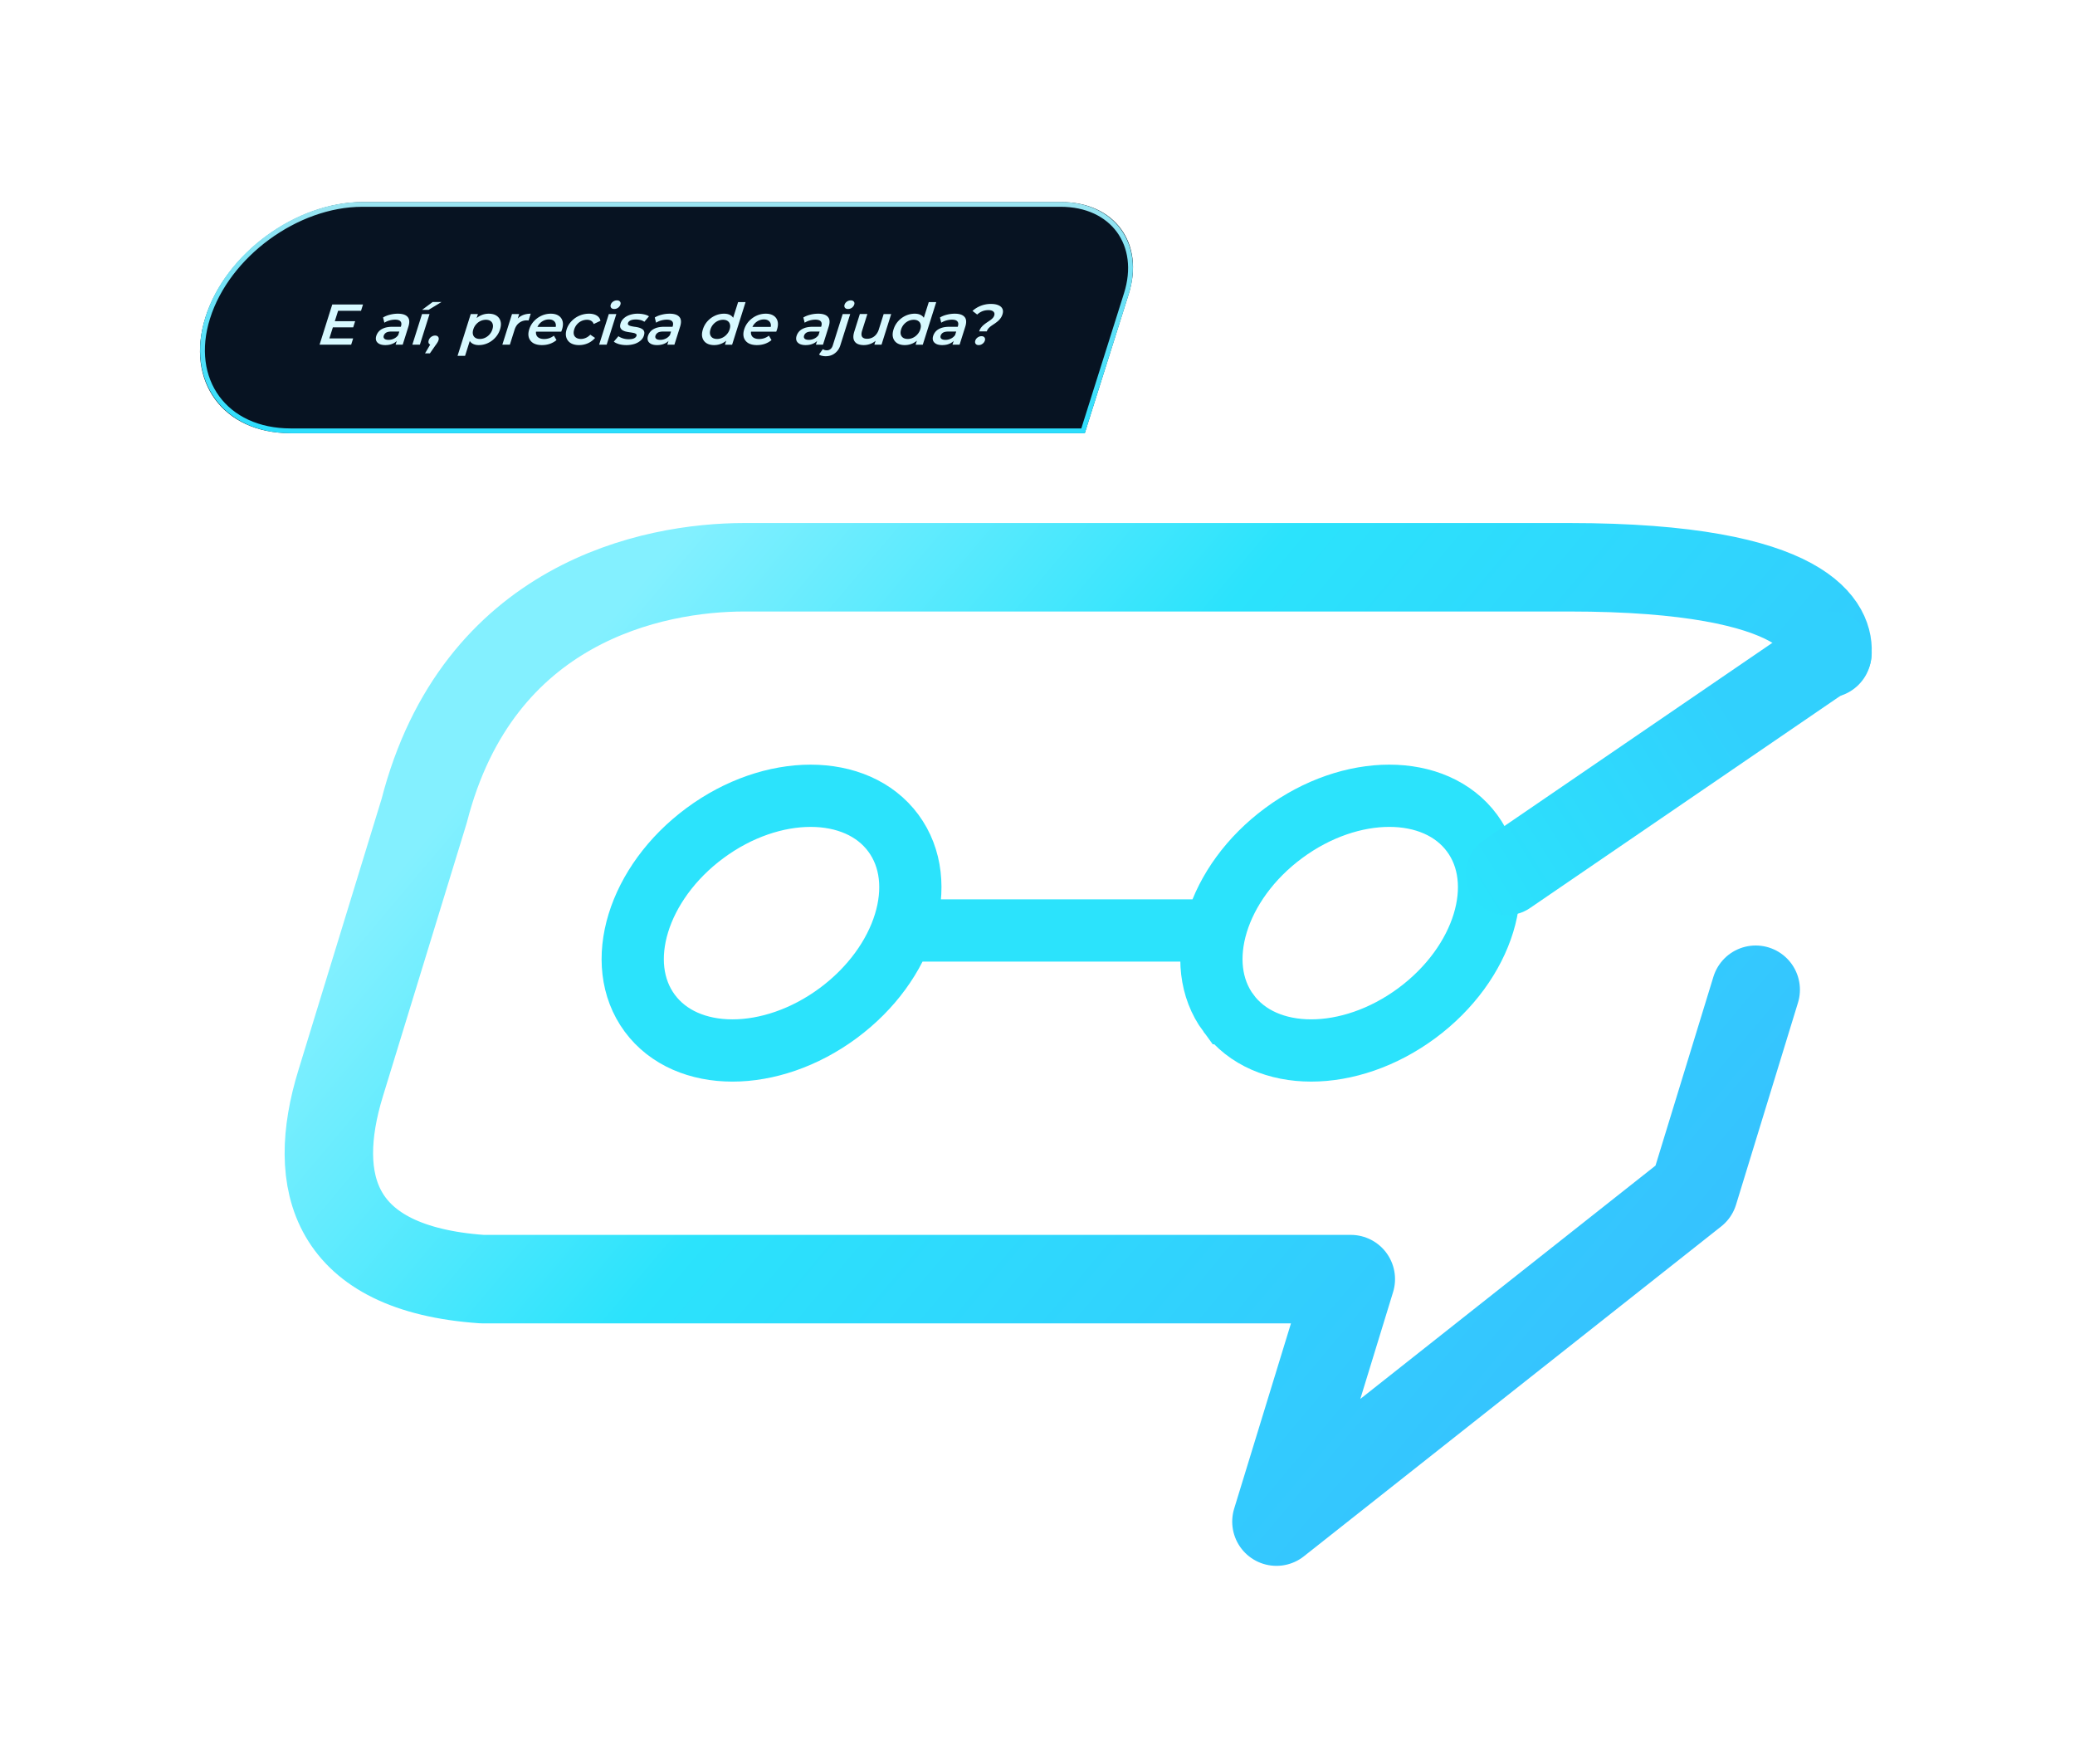
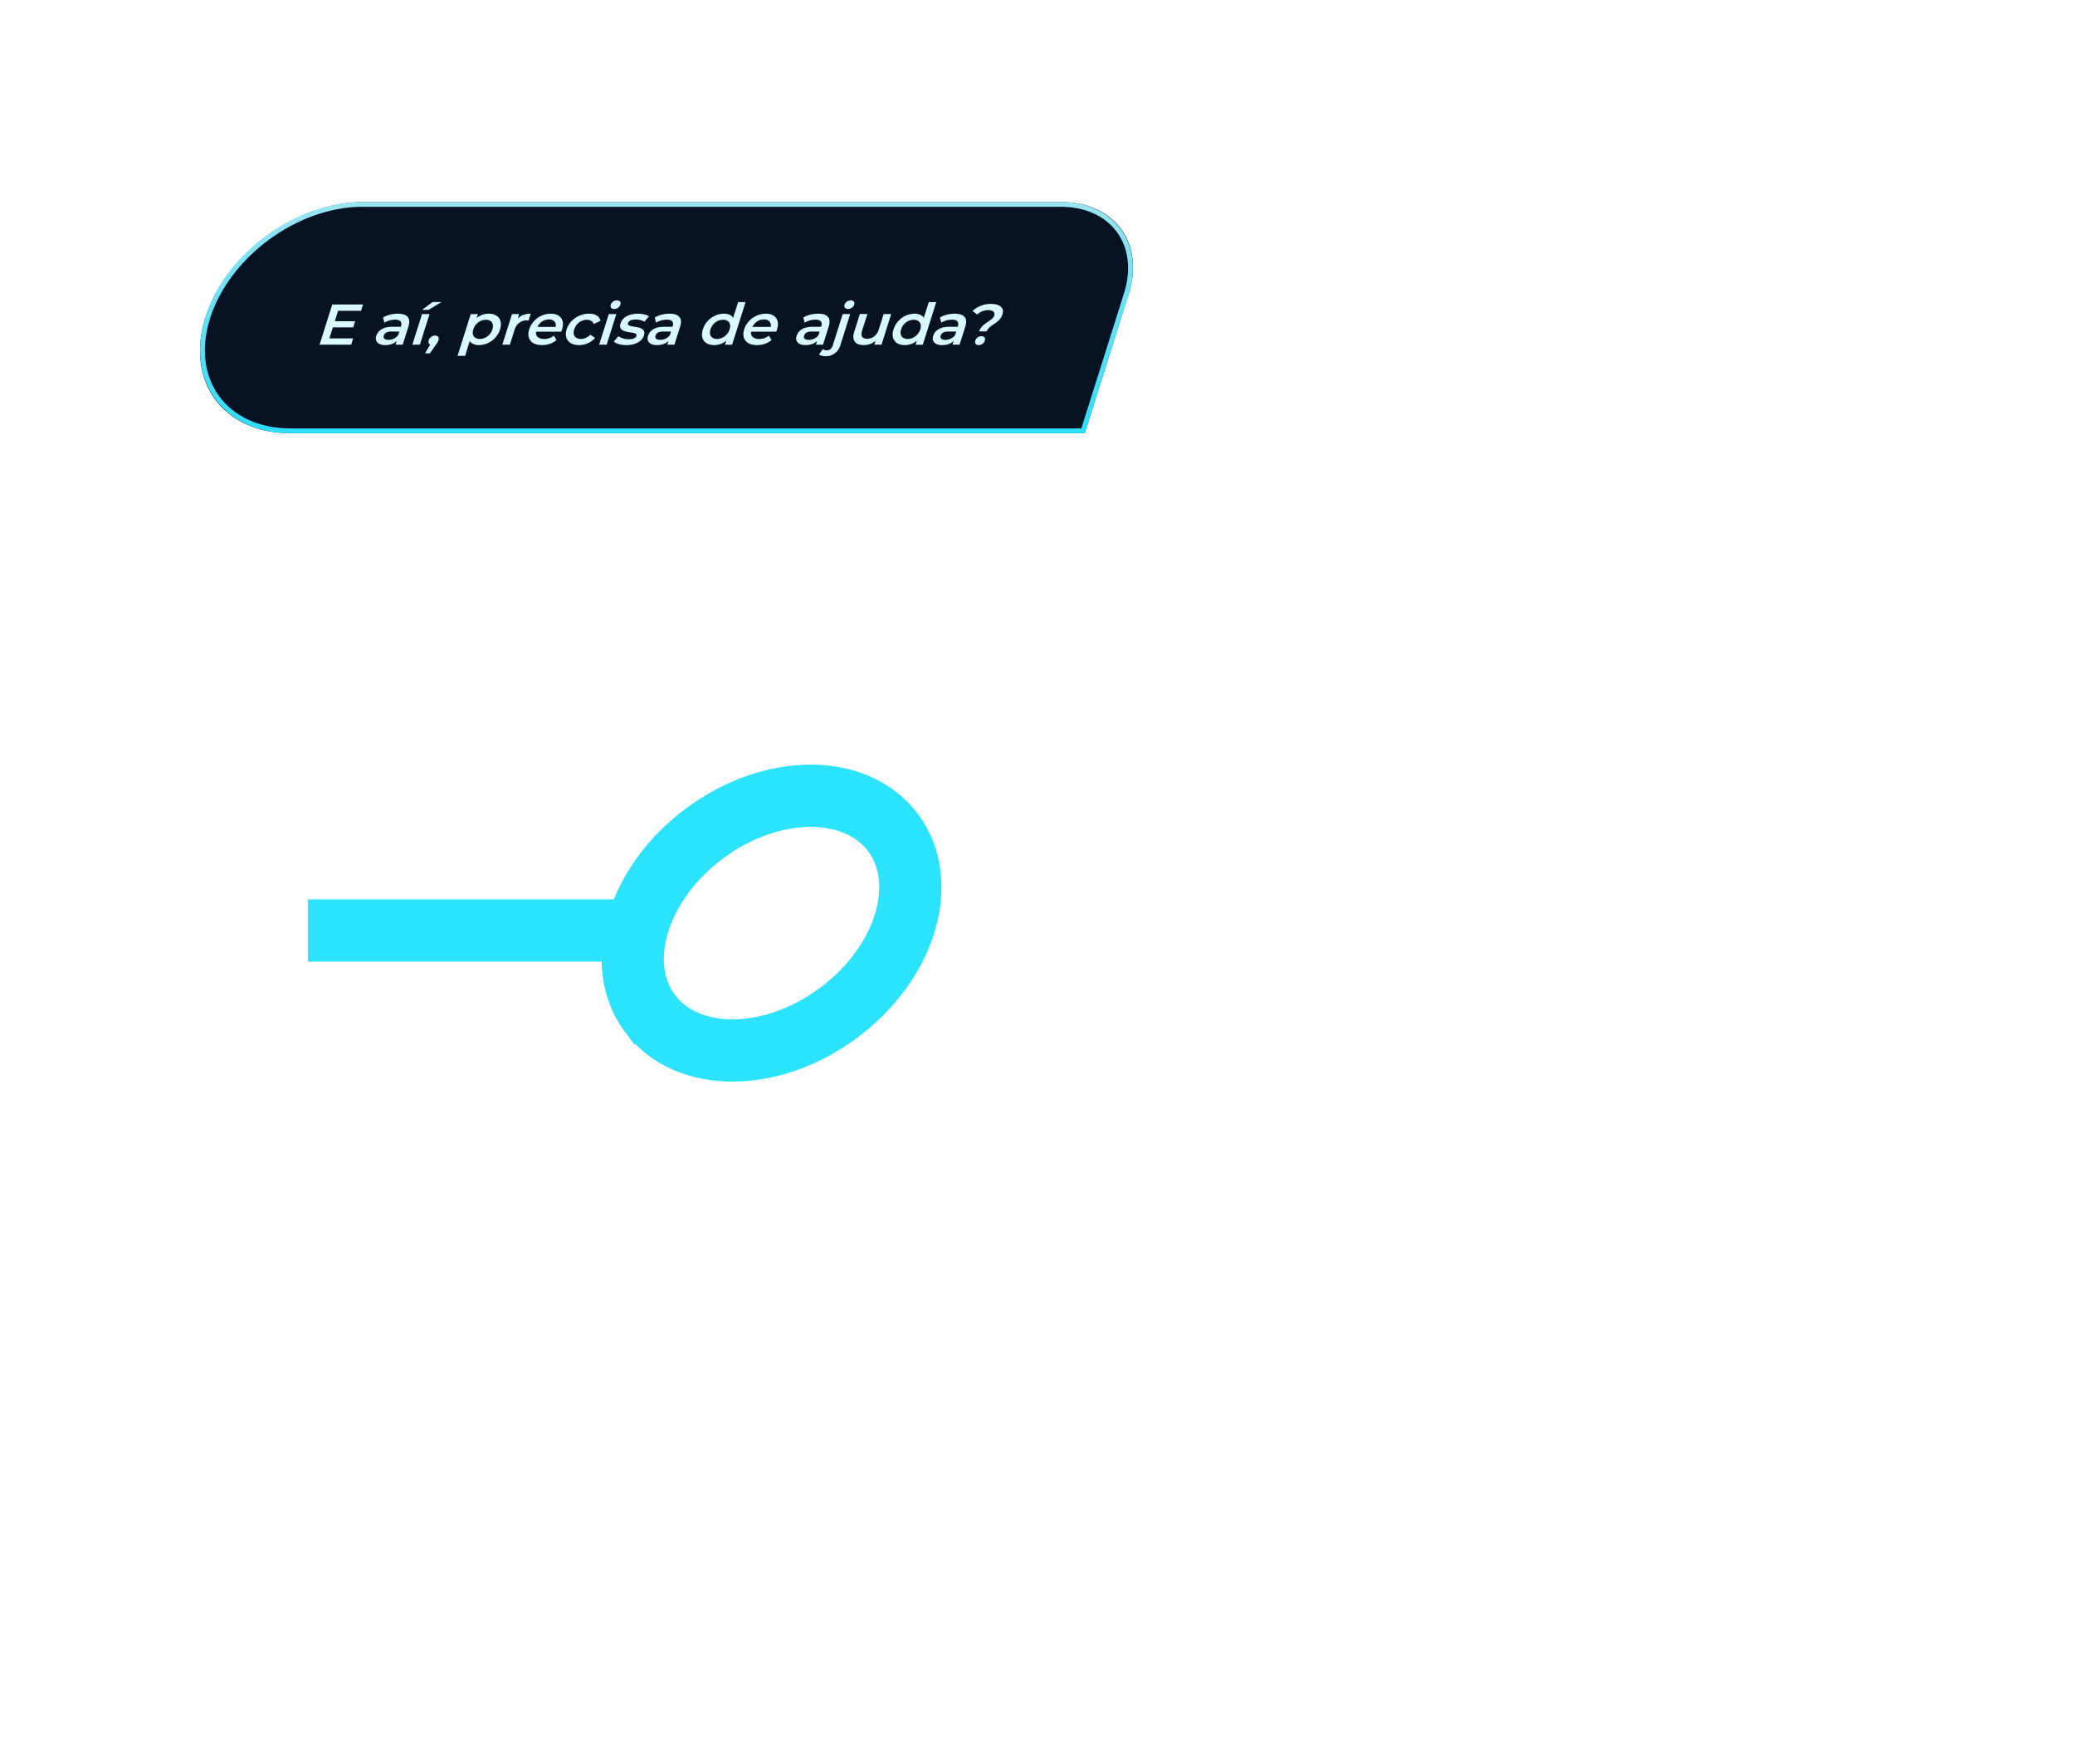
<svg xmlns="http://www.w3.org/2000/svg" width="400" height="340" fill="none">
  <g filter="url(#filter0_d_2341_741)">
    <path d="M15.592 46.217c3.884-12.297 17.487-22.266 30.383-22.266h134.638c10.252 0 16.06 7.925 12.972 17.701l-8.475 26.831H31.909c-12.896 0-20.202-9.969-16.317-22.266Z" fill="#071322" />
    <g filter="url(#filter1_d_2341_741)">
      <path d="M40.424 45.983h4.038l-.374 1.184H40.05l.374-1.184Zm-.932 3.32h4.583l-.381 1.205h-6.091l2.446-7.744h5.928l-.38 1.206h-4.42l-1.685 5.332Zm12.767 1.205.378-1.195-.001-.254.66-2.091c.128-.406.1-.72-.085-.94-.183-.23-.534-.343-1.052-.343a4.05 4.05 0 0 0-1.082.154 3.7 3.7 0 0 0-.983.432l-.25-1.007c.409-.243.86-.424 1.354-.542a6.183 6.183 0 0 1 1.498-.188c.897 0 1.524.206 1.881.62.367.405.415 1.036.145 1.891l-1.094 3.463H52.26Zm-1.973.078c-.464 0-.847-.074-1.149-.222-.299-.155-.503-.365-.613-.63-.099-.273-.095-.58.012-.919.105-.331.28-.63.527-.896.254-.265.595-.475 1.023-.63.428-.155.955-.233 1.581-.233h1.799l-.29.919h-1.694c-.495 0-.852.077-1.072.232a1.05 1.05 0 0 0-.43.553c-.079.25-.037.45.125.598.162.147.43.22.8.22a2.37 2.37 0 0 0 1.025-.232 2.1 2.1 0 0 0 .832-.685l-.019.83a2.458 2.458 0 0 1-1.009.807c-.416.192-.9.288-1.448.288Zm5.203-.078 1.867-5.908h1.45l-1.866 5.908h-1.45Zm1.878-6.715 2.045-1.516h1.706l-2.498 1.516h-1.253Zm.566 8.386 1.445-2.445-.062.818c-.27 0-.474-.077-.61-.232-.127-.162-.148-.38-.061-.653a1.25 1.25 0 0 1 .476-.663c.24-.17.49-.255.753-.255.271 0 .469.085.593.255.124.17.143.39.057.663a1.765 1.765 0 0 1-.1.244 2.912 2.912 0 0 1-.172.287 4.359 4.359 0 0 1-.295.42l-1.085 1.56h-.94Zm10.359-1.593c-.503 0-.928-.111-1.276-.332-.34-.222-.564-.553-.672-.996-.097-.45-.038-1.018.179-1.704.219-.693.514-1.261.886-1.704.38-.442.808-.77 1.286-.984.48-.221.982-.332 1.508-.332.611 0 1.11.125 1.494.376.393.25.653.601.782 1.051.136.45.108.981-.085 1.593a4.189 4.189 0 0 1-.925 1.604c-.413.45-.895.8-1.446 1.051a4.077 4.077 0 0 1-1.731.377Zm-4.088 2.068 2.544-8.054h1.38l-.44 1.394-.542 1.571-.38 1.571-1.112 3.518h-1.45Zm4.3-3.252c.347 0 .68-.074.997-.221a2.653 2.653 0 0 0 1.419-1.626c.121-.384.144-.712.067-.985a1.047 1.047 0 0 0-.458-.642c-.224-.148-.51-.221-.858-.221-.349 0-.685.073-1.01.22a2.59 2.59 0 0 0-.864.643 2.604 2.604 0 0 0-.555.984c-.119.376-.141.705-.067.985.074.28.227.494.458.642.232.147.522.22.87.22Zm4.332 1.106 1.866-5.908h1.38l-.513 1.627-.012-.476c.311-.398.697-.7 1.156-.907.468-.207 1-.31 1.595-.31l-.416 1.316a.67.67 0 0 0-.167-.022 1.124 1.124 0 0 0-.159-.01 2.4 2.4 0 0 0-1.458.464c-.42.302-.726.756-.917 1.36l-.905 2.866h-1.45Zm7.646.078c-.688 0-1.25-.13-1.688-.388a1.915 1.915 0 0 1-.852-1.084c-.134-.457-.11-.977.075-1.56.186-.59.486-1.11.899-1.56a4.624 4.624 0 0 1 1.476-1.073 4.264 4.264 0 0 1 1.781-.387c.603 0 1.101.125 1.494.376.393.25.652.605.778 1.062.127.457.092.996-.104 1.615a2.303 2.303 0 0 1-.074.2c-.024.073-.05.143-.078.21h-5.163l.29-.919h4.397l-.66.288c.115-.34.136-.638.063-.896a1.048 1.048 0 0 0-.446-.608c-.216-.148-.498-.222-.846-.222a2.36 2.36 0 0 0-1.01.222 2.503 2.503 0 0 0-1.333 1.538l-.07.22c-.111.355-.125.668-.041.941.084.273.257.483.52.63.263.148.595.222.997.222.348 0 .678-.052.989-.155.311-.103.61-.266.896-.487l.508.852a4.21 4.21 0 0 1-1.282.72 4.603 4.603 0 0 1-1.516.242Zm7.148 0c-.65 0-1.19-.13-1.618-.388a1.928 1.928 0 0 1-.841-1.084c-.142-.457-.12-.977.063-1.56a3.98 3.98 0 0 1 .922-1.56 4.648 4.648 0 0 1 3.385-1.46c.603 0 1.096.118 1.478.354.392.229.636.568.734 1.018l-1.31.62a1.101 1.101 0 0 0-.488-.62 1.518 1.518 0 0 0-.796-.2 2.556 2.556 0 0 0-1.908.863 2.605 2.605 0 0 0-.555.985c-.121.384-.145.716-.07.996.075.273.233.483.473.63.24.148.537.222.893.222.31 0 .617-.067.921-.2.313-.132.606-.339.88-.619l.919.62a3.91 3.91 0 0 1-1.381 1.028 4.14 4.14 0 0 1-1.701.355Zm3.866-.078 1.866-5.908h1.45l-1.865 5.908h-1.45Zm2.905-6.881c-.27 0-.47-.081-.596-.244-.12-.162-.142-.357-.07-.586.074-.236.221-.431.44-.586a1.27 1.27 0 0 1 .75-.244c.27 0 .467.078.588.233.131.147.16.335.089.564-.077.243-.228.45-.451.62a1.237 1.237 0 0 1-.75.243Zm2.339 6.959c-.518 0-.997-.063-1.437-.188-.43-.133-.755-.292-.975-.476l.888-1.051c.225.17.514.31.865.42.352.11.721.166 1.108.166.457 0 .804-.059 1.042-.177.246-.118.4-.276.464-.476.051-.162.02-.284-.094-.365a1.157 1.157 0 0 0-.482-.199 10.51 10.51 0 0 0-.716-.122 9.633 9.633 0 0 1-.778-.143 2.35 2.35 0 0 1-.655-.277.994.994 0 0 1-.388-.498c-.074-.206-.058-.48.05-.819.118-.376.333-.7.643-.973.313-.28.694-.494 1.143-.642a4.742 4.742 0 0 1 1.523-.232c.418 0 .826.044 1.223.133.398.088.71.214.937.376l-.889 1.05a2.085 2.085 0 0 0-.785-.342 3.59 3.59 0 0 0-.85-.1c-.441 0-.79.063-1.046.188-.248.126-.403.284-.463.476-.056.177-.028.31.083.398.111.089.27.159.479.21.208.052.441.096.7.133.27.03.529.078.779.144.25.067.468.159.655.277.197.11.332.269.406.476.074.206.059.475-.046.807a2.08 2.08 0 0 1-.652.963c-.31.273-.699.486-1.166.641a5.162 5.162 0 0 1-1.566.222Zm7.898-.078.377-1.195v-.254l.66-2.091c.128-.406.1-.72-.086-.94-.183-.23-.533-.343-1.052-.343-.348 0-.708.051-1.081.154a3.697 3.697 0 0 0-.983.432l-.251-1.007c.41-.243.861-.424 1.355-.542a6.178 6.178 0 0 1 1.498-.188c.897 0 1.524.206 1.881.62.367.405.415 1.036.145 1.891l-1.094 3.463h-1.369Zm-1.974.078c-.464 0-.846-.074-1.148-.222-.299-.155-.503-.365-.613-.63-.099-.273-.095-.58.012-.919.105-.331.28-.63.526-.896.254-.265.595-.475 1.023-.63.428-.155.956-.233 1.582-.233h1.798l-.29.919h-1.694c-.495 0-.852.077-1.071.232-.217.148-.36.332-.43.553-.079.25-.037.45.125.598.162.147.429.22.8.22.356 0 .697-.077 1.025-.232.335-.154.612-.383.831-.685l-.018.83a2.46 2.46 0 0 1-1.009.807c-.417.192-.899.288-1.449.288Zm11.008 0c-.595 0-1.093-.126-1.494-.377a1.845 1.845 0 0 1-.778-1.062c-.129-.45-.096-.98.097-1.593a4.207 4.207 0 0 1 .909-1.593c.413-.45.895-.8 1.446-1.05a4.188 4.188 0 0 1 1.732-.377c.518 0 .947.11 1.287.332.342.214.564.542.664.984.1.443.04 1.01-.179 1.704-.216.686-.512 1.254-.886 1.704a3.674 3.674 0 0 1-1.278.996 3.582 3.582 0 0 1-1.52.332Zm.548-1.184c.348 0 .681-.074.998-.221a2.59 2.59 0 0 0 .864-.642 2.56 2.56 0 0 0 .566-.985c.122-.383.14-.712.056-.984a1.05 1.05 0 0 0-.458-.642c-.225-.148-.511-.221-.859-.221s-.684.073-1.009.22a2.739 2.739 0 0 0-.864.643 2.598 2.598 0 0 0-.555.984c-.119.376-.141.705-.067.985.081.28.234.494.458.642.232.147.522.22.87.22Zm1.53 1.106.441-1.394.554-1.57.38-1.572 1.16-3.673h1.439l-2.593 8.21h-1.381Zm6.177.078c-.688 0-1.251-.13-1.687-.388a1.916 1.916 0 0 1-.853-1.084c-.134-.457-.109-.977.075-1.56.187-.59.486-1.11.899-1.56a4.627 4.627 0 0 1 1.476-1.073 4.266 4.266 0 0 1 1.781-.387c.604 0 1.102.125 1.494.376.393.25.652.605.779 1.062.126.457.091.996-.105 1.615a2.133 2.133 0 0 1-.074.2 2.053 2.053 0 0 1-.078.21h-5.163l.29-.919h4.397l-.659.288c.115-.34.136-.638.062-.896a1.047 1.047 0 0 0-.445-.608c-.217-.148-.499-.222-.847-.222a2.37 2.37 0 0 0-1.01.222 2.498 2.498 0 0 0-1.332 1.538l-.07.22c-.112.355-.126.668-.042.941.084.273.257.483.52.63.263.148.595.222.997.222.349 0 .678-.052.989-.155a3.02 3.02 0 0 0 .896-.487l.509.852a4.22 4.22 0 0 1-1.283.72 4.603 4.603 0 0 1-1.516.242Zm11.353-.078.378-1.195-.001-.254.66-2.091c.128-.406.1-.72-.085-.94-.183-.23-.534-.343-1.052-.343a4.06 4.06 0 0 0-1.082.154 3.697 3.697 0 0 0-.983.432l-.251-1.007c.41-.243.861-.424 1.355-.542a6.184 6.184 0 0 1 1.498-.188c.897 0 1.524.206 1.881.62.367.405.415 1.036.145 1.891l-1.094 3.463h-1.369Zm-1.973.078c-.464 0-.847-.074-1.149-.222-.299-.155-.503-.365-.613-.63-.099-.273-.095-.58.012-.919.105-.331.28-.63.527-.896.254-.265.595-.475 1.023-.63.428-.155.955-.233 1.581-.233h1.799l-.29.919h-1.694c-.495 0-.852.077-1.071.232a1.038 1.038 0 0 0-.43.553c-.08.25-.038.45.124.598.162.147.429.22.8.22.356 0 .698-.077 1.025-.232.335-.154.612-.383.832-.685l-.019.83a2.454 2.454 0 0 1-1.009.807c-.416.192-.899.288-1.448.288Zm3.863 2.146a2.86 2.86 0 0 1-.738-.089 1.204 1.204 0 0 1-.546-.254l.743-1.029c.175.155.433.232.773.232.263 0 .494-.08.692-.243.196-.155.343-.387.441-.697l1.911-6.052h1.45l-1.901 6.019c-.205.649-.556 1.161-1.054 1.538-.492.383-1.083.575-1.771.575Zm4.303-9.105c-.271 0-.469-.081-.596-.244-.119-.162-.142-.357-.07-.586.075-.236.221-.431.44-.586.23-.163.48-.244.75-.244.271 0 .467.078.588.233.131.147.161.335.089.564a1.24 1.24 0 0 1-.451.62 1.237 1.237 0 0 1-.75.243Zm3.057 6.959c-.526 0-.961-.093-1.305-.277a1.352 1.352 0 0 1-.667-.863c-.101-.39-.058-.881.128-1.471l1.066-3.375h1.45l-1.006 3.187c-.168.53-.17.929-.006 1.194.173.258.492.388.956.388.341 0 .655-.067.945-.2.297-.132.557-.331.78-.597a2.74 2.74 0 0 0 .532-.985l.943-2.987h1.451l-1.867 5.908h-1.38l.503-1.593.09.487a3.34 3.34 0 0 1-1.196.885 3.57 3.57 0 0 1-1.417.299Zm7.897 0c-.596 0-1.094-.126-1.494-.377a1.84 1.84 0 0 1-.778-1.062c-.129-.45-.097-.98.097-1.593a4.181 4.181 0 0 1 .909-1.593c.413-.45.895-.8 1.446-1.05a4.187 4.187 0 0 1 1.731-.377c.519 0 .948.11 1.288.332.342.214.563.542.663.984.1.443.041 1.01-.178 1.704-.217.686-.512 1.254-.886 1.704a3.674 3.674 0 0 1-1.278.996c-.48.22-.986.332-1.52.332Zm.548-1.184c.348 0 .681-.074.998-.221a2.59 2.59 0 0 0 .864-.642c.258-.28.447-.609.566-.985.121-.383.14-.712.056-.984a1.047 1.047 0 0 0-.459-.642c-.224-.148-.51-.221-.858-.221a2.42 2.42 0 0 0-1.01.22 2.761 2.761 0 0 0-.864.643 2.61 2.61 0 0 0-.554.984c-.119.376-.142.705-.068.985.082.28.235.494.459.642.232.147.522.22.87.22Zm1.53 1.106.44-1.394.554-1.57.381-1.572 1.16-3.673h1.438l-2.593 8.21h-1.38Zm7.106 0 .378-1.195-.001-.254.66-2.091c.128-.406.1-.72-.085-.94-.184-.23-.534-.343-1.052-.343a4.06 4.06 0 0 0-1.082.154 3.697 3.697 0 0 0-.983.432l-.251-1.007c.41-.243.861-.424 1.355-.542a6.184 6.184 0 0 1 1.498-.188c.897 0 1.524.206 1.881.62.367.405.415 1.036.145 1.891l-1.094 3.463h-1.369Zm-1.973.078c-.464 0-.847-.074-1.149-.222-.299-.155-.503-.365-.613-.63-.099-.273-.095-.58.012-.919.105-.331.28-.63.527-.896.254-.265.595-.475 1.023-.63.428-.155.955-.233 1.581-.233h1.799l-.29.919h-1.694c-.495 0-.852.077-1.071.232a1.038 1.038 0 0 0-.43.553c-.08.25-.038.45.124.598.162.147.429.22.8.22.356 0 .698-.077 1.025-.232.335-.154.612-.383.832-.685l-.019.83a2.46 2.46 0 0 1-1.009.807c-.416.192-.899.288-1.448.288Zm7.117-2.645c.087-.273.209-.512.367-.719a3.32 3.32 0 0 1 .534-.553c.198-.162.401-.313.607-.453.215-.14.417-.277.605-.41a3.26 3.26 0 0 0 .493-.42c.139-.148.238-.314.296-.498.098-.31.046-.56-.156-.752-.203-.192-.525-.288-.965-.288-.426 0-.82.074-1.184.221a3.281 3.281 0 0 0-.977.63l-.905-.696c.458-.42.987-.749 1.587-.985a5.252 5.252 0 0 1 1.984-.365c.564 0 1.034.081 1.408.244.376.154.637.383.781.686.147.295.152.656.017 1.084a2.485 2.485 0 0 1-.395.774 3.21 3.21 0 0 1-.557.587 8.655 8.655 0 0 1-.622.464c-.215.14-.421.28-.62.42-.192.14-.359.292-.503.454a1.566 1.566 0 0 0-.321.575h-1.474Zm-.092 2.645c-.271 0-.469-.085-.593-.255-.116-.17-.137-.372-.063-.608a1.18 1.18 0 0 1 .444-.598 1.25 1.25 0 0 1 .753-.254c.271 0 .465.085.581.254.119.163.141.362.067.598a1.223 1.223 0 0 1-.448.608c-.223.17-.471.255-.741.255Z" fill="#D7F9FF" />
    </g>
    <path d="M16.056 46.217c3.807-12.053 17.14-21.823 29.78-21.823h134.638c9.995 0 15.658 7.727 12.647 17.258l-8.335 26.389H32.049c-12.64 0-19.8-9.77-15.993-21.824Z" stroke="url(#paint0_linear_2341_741)" stroke-width=".928" />
  </g>
  <g filter="url(#filter2_d_2341_741)">
-     <path d="M102.253 180.285c-7.087-9.586-2.32-25.128 10.646-34.714 12.967-9.586 29.223-9.586 36.31 0 7.087 9.586 2.32 25.128-10.646 34.714-12.967 9.586-29.223 9.586-36.31 0Zm111.555-.002c-7.087-9.586-2.32-25.128 10.646-34.714 12.966-9.586 29.223-9.586 36.31 0 7.086 9.586 2.32 25.128-10.647 34.714-12.966 9.586-29.222 9.586-36.309 0Zm-65.878-15.941h62.195" stroke="#2BE3FC" stroke-width="11.997" />
-     <path d="M329.246 110.964c.537-4.236-2.906-16.627-49.771-16.627H120.514c-17.683 0-51.425 6.747-61.745 46.956L42.65 193.848c-5.835 19.026-1.565 35.675 27.287 37.694h167.458l-14.334 46.74 80.445-63.58 11.941-38.937" stroke="url(#paint1_linear_2341_741)" stroke-width="17.052" stroke-linecap="round" stroke-linejoin="round" />
-     <path d="m329.895 110.81-62.41 42.666" stroke="url(#paint2_linear_2341_741)" stroke-width="15.835" stroke-linecap="round" />
+     <path d="M102.253 180.285c-7.087-9.586-2.32-25.128 10.646-34.714 12.967-9.586 29.223-9.586 36.31 0 7.087 9.586 2.32 25.128-10.646 34.714-12.967 9.586-29.223 9.586-36.31 0Zc-7.087-9.586-2.32-25.128 10.646-34.714 12.966-9.586 29.223-9.586 36.31 0 7.086 9.586 2.32 25.128-10.647 34.714-12.966 9.586-29.222 9.586-36.309 0Zm-65.878-15.941h62.195" stroke="#2BE3FC" stroke-width="11.997" />
  </g>
  <defs>
    <linearGradient id="paint0_linear_2341_741" x1="110.901" y1="23.951" x2="110.901" y2="68.483" gradientUnits="userSpaceOnUse">
      <stop stop-color="#9BE4F1" />
      <stop offset="1" stop-color="#2BDEFD" />
    </linearGradient>
    <linearGradient id="paint1_linear_2341_741" x1="107.035" y1="89.556" x2="325.128" y2="273.578" gradientUnits="userSpaceOnUse">
      <stop stop-color="#83F0FF" />
      <stop offset=".314" stop-color="#2BE3FC" />
      <stop offset="1" stop-color="#39B8FF" />
    </linearGradient>
    <linearGradient id="paint2_linear_2341_741" x1="309.545" y1="117.172" x2="254.518" y2="151.516" gradientUnits="userSpaceOnUse">
      <stop offset=".021" stop-color="#31D0FD" />
      <stop offset="1" stop-color="#2BE3FC" />
    </linearGradient>
    <filter id="filter0_d_2341_741" x="-5.513" y=".879" width="266.762" height="120.676" filterUnits="userSpaceOnUse" color-interpolation-filters="sRGB">
      <feFlood flood-opacity="0" result="BackgroundImageFix" />
      <feColorMatrix in="SourceAlpha" values="0 0 0 0 0 0 0 0 0 0 0 0 0 0 0 0 0 0 127 0" result="hardAlpha" />
      <feOffset dx="24" dy="15" />
      <feGaussianBlur stdDeviation="19.036" />
      <feColorMatrix values="0 0 0 0 0.075 0 0 0 0 0.169 0 0 0 0 0.408 0 0 0 1 0" />
      <feBlend in2="BackgroundImageFix" result="effect1_dropShadow_2341_741" />
      <feBlend in="SourceGraphic" in2="effect1_dropShadow_2341_741" result="shape" />
    </filter>
    <filter id="filter1_d_2341_741" x="35.972" y="41.967" width="135.056" height="12.621" filterUnits="userSpaceOnUse" color-interpolation-filters="sRGB">
      <feFlood flood-opacity="0" result="BackgroundImageFix" />
      <feColorMatrix in="SourceAlpha" values="0 0 0 0 0 0 0 0 0 0 0 0 0 0 0 0 0 0 127 0" result="hardAlpha" />
      <feOffset dy=".928" />
      <feGaussianBlur stdDeviation=".464" />
      <feComposite in2="hardAlpha" operator="out" />
      <feColorMatrix values="0 0 0 0 0.02 0 0 0 0 0.098 0 0 0 0 0.2 0 0 0 0.25 0" />
      <feBlend in2="BackgroundImageFix" result="effect1_dropShadow_2341_741" />
      <feBlend in="SourceGraphic" in2="effect1_dropShadow_2341_741" result="shape" />
    </filter>
    <filter id="filter2_d_2341_741" x="16.438" y="63.114" width="382.814" height="276.393" filterUnits="userSpaceOnUse" color-interpolation-filters="sRGB">
      <feFlood flood-opacity="0" result="BackgroundImageFix" />
      <feColorMatrix in="SourceAlpha" values="0 0 0 0 0 0 0 0 0 0 0 0 0 0 0 0 0 0 127 0" result="hardAlpha" />
      <feOffset dx="23" dy="15" />
      <feGaussianBlur stdDeviation="19.036" />
      <feColorMatrix values="0 0 0 0 0.075 0 0 0 0 0.168 0 0 0 0 0.408 0 0 0 1 0" />
      <feBlend in2="BackgroundImageFix" result="effect1_dropShadow_2341_741" />
      <feBlend in="SourceGraphic" in2="effect1_dropShadow_2341_741" result="shape" />
    </filter>
  </defs>
</svg>